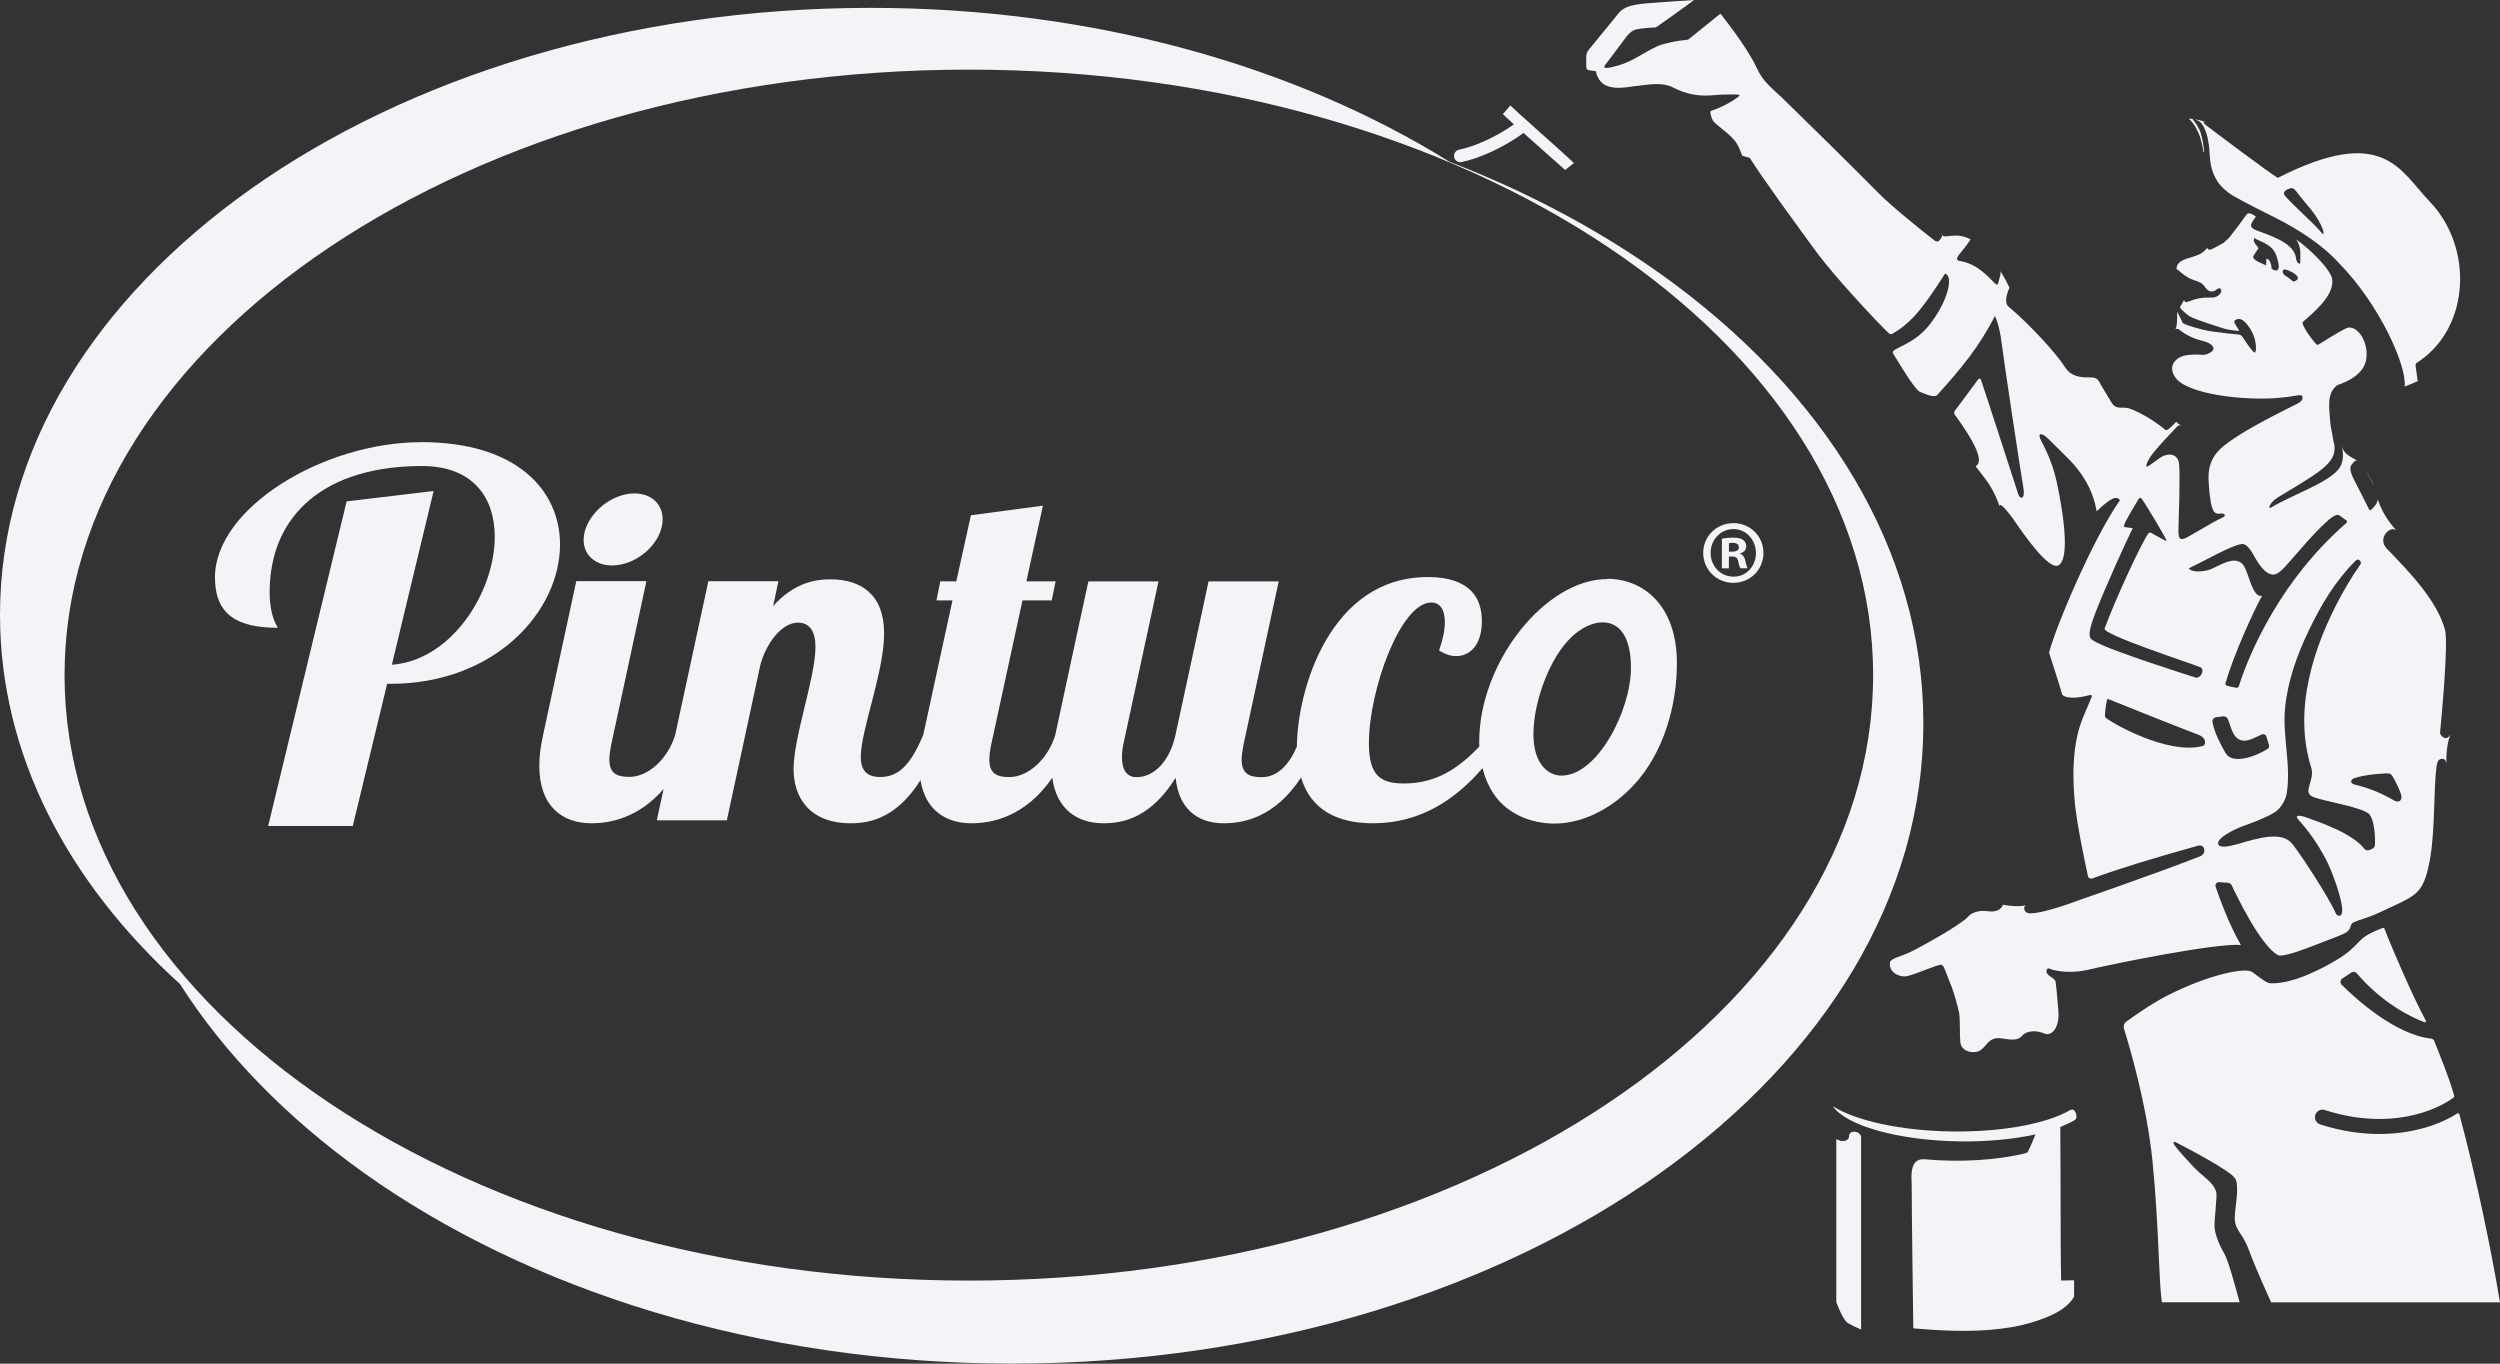
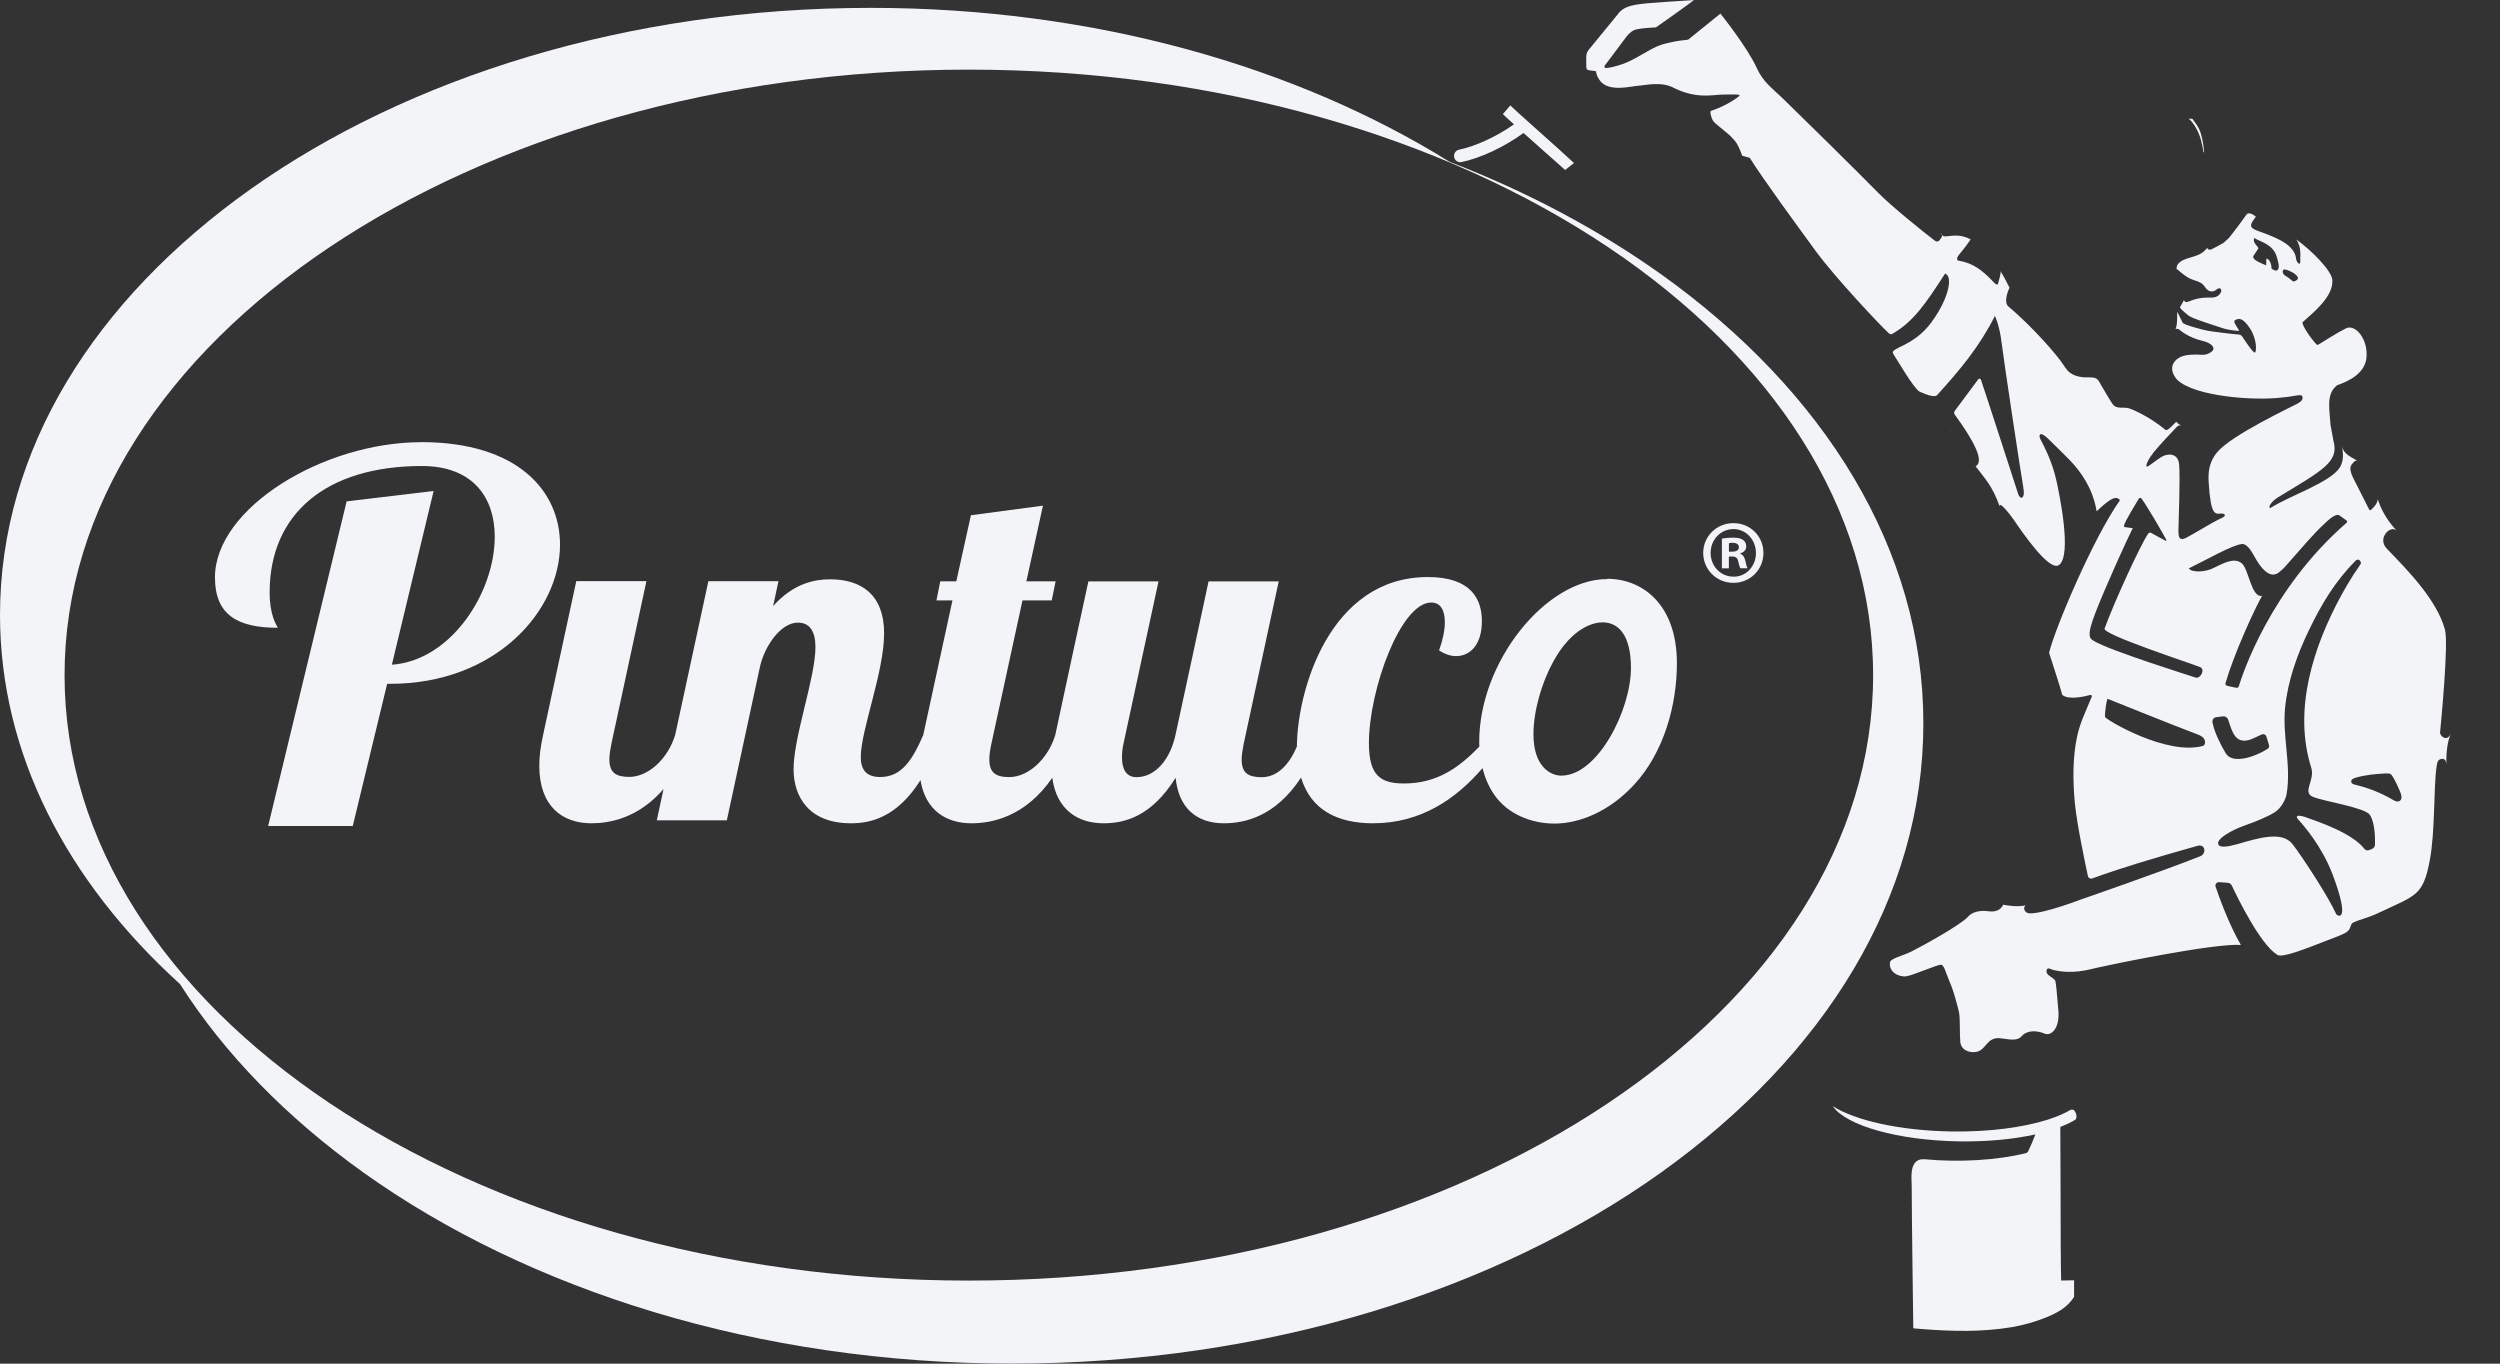
<svg xmlns="http://www.w3.org/2000/svg" width="121" height="66" viewBox="0 0 121 66" fill="none">
  <rect x="0" y="0" width="121" height="66" fill="#333333" stroke="none" />
  <g clip-path="url(#clip0_337_45)">
    <path d="M94.425 20.817C94.45 20.845 94.472 20.875 94.494 20.905C94.469 20.869 94.445 20.836 94.42 20.803V20.817H94.425Z" fill="#F3F4F8" />
-     <path d="M114.497 22.784C114.642 23.013 114.796 23.288 114.911 23.531C114.826 23.308 114.659 23.024 114.497 22.784Z" fill="#F3F4F8" />
    <path d="M76.324 7.771C76.354 7.746 76.382 7.724 76.415 7.697C76.418 7.694 76.42 7.688 76.426 7.686C76.39 7.716 76.357 7.743 76.327 7.771H76.324Z" fill="#F3F4F8" />
-     <path d="M108.842 60.485C109.163 61.384 109.917 63.019 109.923 63.033H120.999C120.577 60.502 119.855 56.991 119.035 53.933C119.022 53.886 118.97 53.864 118.928 53.892C118.106 54.421 116.781 54.885 115.152 54.885C114.277 54.885 113.318 54.749 112.3 54.424C112.111 54.363 112.004 54.159 112.062 53.961C112.125 53.768 112.328 53.66 112.517 53.724C115.665 54.738 117.928 53.74 118.747 53.125C118.78 53.1 118.791 53.059 118.78 53.02C118.484 51.997 118.111 51.145 117.818 50.381C117.793 50.318 117.738 50.276 117.672 50.271C115.909 50.07 113.998 48.324 113.34 47.665C113.249 47.574 113.266 47.425 113.373 47.356L113.809 47.069C113.894 47.014 114.003 47.034 114.069 47.108C115.295 48.547 116.702 49.242 117.352 49.477C117.395 49.493 117.434 49.444 117.412 49.402C116.781 48.255 115.646 45.6 115.41 44.952C115.399 44.916 115.361 44.899 115.325 44.913C115.166 44.971 114.735 45.134 114.437 45.349C114.143 45.558 113.91 45.944 113.271 46.35C112.607 46.769 111.077 47.615 109.934 47.593C109.725 47.588 109.58 47.475 109.007 47.045C108.708 46.821 107.013 47.122 104.945 48.161C104.153 48.559 103.281 49.179 102.913 49.447C102.806 49.526 102.762 49.664 102.801 49.791C103.048 50.58 103.906 53.459 104.18 56.194C104.501 59.399 104.482 62.192 104.641 63.03H108.968H108.398C108.209 62.349 107.858 61.004 107.641 60.645C107.422 60.289 107.213 59.741 107.186 59.437C107.156 59.068 107.328 57.876 107.263 57.681C107.087 57.16 106.646 56.999 106.114 56.42C105.987 56.283 105.433 55.701 105.222 55.392C105.154 55.293 105.239 55.251 105.28 55.27C105.88 55.579 107.959 56.669 108.176 57.033C108.338 57.256 108.28 57.832 108.176 58.69C108.074 59.547 108.513 59.578 108.834 60.48L108.842 60.485Z" fill="#F3F4F8" />
    <path d="M116.099 25.781C116.099 25.781 116.074 25.756 116.06 25.743C116.071 25.754 116.082 25.767 116.099 25.781Z" fill="#F3F4F8" />
    <path d="M106.52 6.754C106.577 6.947 106.613 7.145 106.646 7.355C106.649 7.377 106.679 7.377 106.679 7.363C106.662 7.151 106.63 6.9 106.58 6.693C106.492 6.324 106.443 6.186 106.114 5.753C106.034 5.745 105.969 5.745 105.925 5.753C106.01 5.764 106.353 6.175 106.523 6.751L106.52 6.754Z" fill="#F3F4F8" />
    <path d="M114.222 22.398C114.222 22.398 114.216 22.392 114.216 22.39C114.213 22.387 114.207 22.384 114.204 22.378C114.21 22.384 114.216 22.39 114.222 22.398Z" fill="#F3F4F8" />
    <path d="M95.454 11.601C95.525 11.645 95.632 11.72 95.701 11.775C95.616 11.706 95.534 11.651 95.454 11.601Z" fill="#F3F4F8" />
-     <path d="M113.243 12.774C115.19 14.767 116.512 17.756 116.383 18.711C116.592 18.633 116.8 18.548 117.017 18.446C117.017 18.429 116.945 17.916 116.915 17.71C116.899 17.599 116.981 17.555 117.017 17.53C119.567 15.865 119.721 11.963 117.593 9.751C116.169 8.276 115.377 6.001 110.249 8.607C109.983 8.488 106.782 6.075 106.744 6.039C106.596 5.913 106.656 5.885 106.752 5.91C106.599 5.849 106.39 5.797 106.212 5.772C106.237 5.777 106.267 5.786 106.319 5.808C106.396 5.838 106.445 5.871 106.497 5.915C106.623 6.031 106.684 6.186 106.744 6.329C106.867 6.624 106.925 7.049 106.941 7.369C106.98 8.083 107.084 8.378 107.32 8.772C107.468 9.023 107.827 9.326 108.071 9.47C108.71 9.834 109.489 10.22 110.144 10.548C111.307 11.133 112.459 11.894 113.246 12.779L113.243 12.774ZM110.586 9.252C110.649 9.189 110.745 9.147 110.83 9.12C110.885 9.1 110.934 9.1 110.986 9.125C111.038 9.15 111.088 9.194 111.121 9.241C111.187 9.332 111.261 9.418 111.329 9.506C111.428 9.63 111.529 9.757 111.634 9.881C111.765 10.027 111.891 10.181 112.006 10.341C112.166 10.567 112.311 10.81 112.41 11.069C112.423 11.105 112.44 11.144 112.448 11.182C112.456 11.218 112.453 11.257 112.456 11.295C112.456 11.312 112.451 11.331 112.437 11.331C112.432 11.331 112.426 11.326 112.421 11.323C112.36 11.268 112.311 11.204 112.259 11.144C112.146 11.017 112.026 10.898 111.908 10.78C111.677 10.554 111.442 10.33 111.208 10.107C110.995 9.9 110.778 9.691 110.583 9.464C110.561 9.431 110.542 9.393 110.542 9.351C110.542 9.313 110.564 9.28 110.589 9.252H110.586Z" fill="#F3F4F8" />
    <path d="M93.957 11.301C94.004 11.356 94.01 11.433 93.968 11.494C93.941 11.535 93.908 11.582 93.878 11.623C93.826 11.695 93.727 11.712 93.656 11.656C93.184 11.303 91.5 9.949 90.881 9.307C90.17 8.573 86.748 5.204 86.249 4.727C85.752 4.252 85.333 3.963 85.028 3.293C84.573 2.283 83.268 0.659 83.268 0.659L81.71 1.917L81.587 1.936C81.241 1.964 80.898 2.035 80.564 2.121C80.441 2.151 80.323 2.19 80.207 2.242C79.577 2.529 79.006 2.981 78.332 3.166C78.148 3.218 77.939 3.282 77.75 3.29C77.728 3.29 77.704 3.29 77.682 3.279C77.602 3.229 77.717 3.111 77.75 3.067C77.822 2.973 77.893 2.876 77.964 2.783C78.044 2.678 78.121 2.573 78.2 2.468C78.373 2.239 78.54 2.01 78.713 1.784C78.809 1.663 78.918 1.547 79.058 1.473C79.113 1.442 79.176 1.426 79.237 1.415C79.535 1.357 79.845 1.343 80.15 1.324C80.15 1.324 82.056 -0.014 81.979 0C81.902 0.017 81.104 0.052 80.542 0.097C79.396 0.185 78.727 0.193 78.365 0.61C78.266 0.725 78.079 0.968 77.981 1.084C77.783 1.318 77.588 1.558 77.397 1.795C77.273 1.947 77.147 2.096 77.026 2.25C76.958 2.336 76.876 2.419 76.826 2.518C76.777 2.617 76.771 2.736 76.774 2.843C76.774 2.953 76.779 3.064 76.777 3.177C76.777 3.243 76.771 3.337 76.837 3.375C76.878 3.4 76.936 3.403 76.982 3.411C77.004 3.414 77.248 3.439 77.248 3.455C77.248 3.455 77.248 3.679 77.49 3.966C77.953 4.456 78.96 4.167 79.3 4.15C79.64 4.128 80.443 3.921 81.049 4.272C82.154 4.804 82.92 4.578 83.38 4.578C83.841 4.578 84.324 4.536 84.165 4.66C84.165 4.66 83.646 5.091 82.835 5.358C82.799 5.369 82.777 5.402 82.782 5.438C82.796 5.554 82.846 5.808 82.996 5.945C83.177 6.111 83.778 6.571 83.827 6.665C84.099 6.913 84.203 7.217 84.324 7.539C84.387 7.545 84.562 7.614 84.688 7.641C85.33 8.664 86.901 10.81 87.886 12.158C88.791 13.396 90.966 15.716 91.426 16.137C91.47 16.179 91.539 16.187 91.591 16.157C92.625 15.561 93.212 14.679 94.144 13.239C94.281 13.305 94.341 13.435 94.333 13.669C94.32 14.116 94.026 14.872 93.458 15.63C92.606 16.774 91.487 16.824 91.621 17.105C91.761 17.309 92.644 18.843 92.915 18.959C93.116 19.041 93.615 19.276 93.76 19.121C94.906 17.853 95.787 16.799 96.555 15.291C96.555 15.291 96.779 15.751 96.878 16.59C96.98 17.428 97.805 22.899 97.923 23.555C98.044 24.209 97.764 24.168 97.684 23.922C97.531 23.456 96.228 19.413 95.877 18.377C95.858 18.322 95.784 18.308 95.748 18.357L94.61 19.888C94.572 19.94 94.572 20.015 94.61 20.067C95.545 21.347 96.061 22.339 95.619 22.568C96.069 23.169 96.428 23.495 96.796 24.543C96.809 24.578 96.823 24.617 96.834 24.653C96.82 24.609 96.809 24.578 96.801 24.562C96.722 24.35 96.873 24.341 97.448 25.13C97.871 25.759 99.184 27.675 99.651 27.35C100.311 26.889 99.645 23.776 99.527 23.247C99.313 22.281 98.902 21.551 98.762 21.269C98.639 21.027 98.748 20.858 99.135 21.239C99.475 21.57 99.812 21.901 100.147 22.24C100.772 22.874 101.258 23.666 101.436 24.537C101.439 24.556 101.48 24.758 101.477 24.747C102.124 24.132 102.423 23.966 102.607 24.209C101.282 26.087 99.431 30.496 99.176 31.596C99.431 32.404 99.672 33.11 99.812 33.629C100.106 33.891 100.871 33.717 101.17 33.637C101.219 33.623 101.263 33.673 101.241 33.72C101.151 33.932 100.959 34.39 100.841 34.674C100.608 35.225 100.185 36.422 100.427 38.904C100.523 39.891 100.926 41.805 101.055 42.401C101.074 42.497 101.175 42.55 101.266 42.517C102.544 42.045 104.186 41.549 106.356 40.939C106.558 40.881 106.663 40.983 106.687 41.107C106.701 41.171 106.693 41.361 106.487 41.444C104.576 42.202 100.704 43.54 100.704 43.54C100.704 43.54 98.968 44.207 98.266 44.207C97.939 44.207 97.901 43.873 98.06 43.818C97.662 43.901 97.243 43.843 96.949 43.788C96.916 43.876 96.763 44.185 96.214 44.102C96.083 44.083 95.556 44.03 95.252 44.37C94.887 44.781 92.902 45.864 92.488 46.066C92.073 46.264 91.509 46.396 91.478 46.565C91.393 47.039 91.903 47.304 92.263 47.251C92.627 47.199 93.796 46.664 93.963 46.694C94.051 46.711 94.122 46.885 94.185 47.066C94.259 47.282 94.41 47.621 94.47 47.786C94.564 48.032 94.775 48.773 94.819 49.013C94.879 49.336 94.841 50.039 94.879 50.439C94.925 50.922 95.556 51.021 95.844 50.839C96.129 50.654 96.22 50.304 96.623 50.249C96.933 50.207 97.58 50.483 97.852 50.147C98.139 49.827 98.636 49.888 98.954 50.025C99.269 50.163 99.725 49.783 99.618 48.834C99.56 48.125 99.513 47.624 99.486 47.502C99.439 47.304 98.998 47.229 99.055 46.965C99.094 46.782 99.253 46.918 99.374 46.945C100.328 47.166 101.019 46.945 101.562 46.824C102.105 46.7 107.132 45.646 108.459 45.735C107.889 44.761 107.417 43.454 107.236 42.919C107.197 42.803 107.288 42.688 107.409 42.696C107.551 42.707 107.71 42.718 107.823 42.726C107.908 42.732 107.982 42.784 108.02 42.861C108.283 43.421 109.383 45.691 110.214 46.209C110.436 46.394 111.681 45.883 112.589 45.533C113.494 45.189 113.672 45.128 113.754 44.877C113.798 44.742 113.828 44.684 113.892 44.654C114.259 44.483 114.591 44.436 115.12 44.185C116.933 43.327 117.27 43.374 117.599 41.651C117.868 40.252 117.78 38.126 117.931 37.095C117.961 36.883 117.994 36.759 118.172 36.731C118.372 36.701 118.397 36.891 118.403 37.004C118.403 37.015 118.403 37.026 118.403 37.034C118.389 36.191 118.504 35.824 118.603 35.529C118.422 35.937 118.085 35.6 118.098 35.457C118.142 35.01 118.518 31.142 118.337 30.48C117.95 29.046 116.565 27.634 115.52 26.553C115.038 26.051 115.699 25.395 115.992 25.679C115.463 25.108 115.219 24.576 115.084 24.165C115.057 24.394 114.898 24.537 114.764 24.675C114.733 24.705 114.684 24.7 114.668 24.661C114.594 24.509 114.275 23.886 114.097 23.531C113.894 23.122 113.606 22.689 113.856 22.439C113.93 22.361 113.998 22.254 114.103 22.303C113.87 22.149 113.401 22.003 113.351 21.551C113.351 21.551 113.351 21.551 113.351 21.548C113.401 21.898 113.461 22.298 113.239 22.637C112.764 23.354 110.897 23.963 109.901 24.576C109.748 24.636 109.868 24.305 110.263 24.066C112.416 22.758 113.231 22.356 112.937 21.327C112.891 21.06 112.833 20.759 112.797 20.563C112.748 19.788 112.57 19.058 113.126 18.639C113.647 18.468 114.445 18.09 114.533 17.345C114.64 16.441 114.007 15.658 113.538 15.895C113.104 16.11 112.482 16.518 112.213 16.678C112.18 16.697 112.139 16.692 112.112 16.664C111.868 16.41 111.374 15.707 111.451 15.589C111.931 15.159 112.951 14.356 112.885 13.545C112.849 13.104 111.89 12.12 111.135 11.588C111.421 11.985 111.316 12.456 111.333 12.657C111.349 12.826 111.212 12.793 111.138 12.572C111.097 11.907 110.351 11.56 109.408 11.221C109.243 11.163 108.991 11.086 108.953 10.945C108.914 10.81 109.186 10.49 109.186 10.49C109.186 10.49 108.859 10.195 108.722 10.396C108.588 10.592 108.187 11.138 107.867 11.532C107.776 11.612 107.688 11.69 107.601 11.77C107.587 11.77 107.573 11.775 107.559 11.786C107.381 11.894 107.197 11.987 107.008 12.081C106.964 12.081 106.918 12.076 106.877 12.073C106.868 12.067 106.857 12.062 106.852 12.053C106.844 12.031 106.841 12.012 106.838 11.99C106.803 12.029 106.77 12.065 106.737 12.098C106.345 12.528 105.695 12.395 105.396 12.806C105.368 12.845 105.349 12.925 105.341 13.019C105.363 13.027 105.382 13.041 105.401 13.055C105.604 13.226 105.807 13.405 106.051 13.507C106.246 13.589 106.471 13.623 106.622 13.771C106.715 13.863 106.77 13.989 106.879 14.058C106.981 14.122 107.121 14.122 107.219 14.058C107.258 14.033 107.291 13.998 107.332 13.976C107.373 13.954 107.425 13.942 107.463 13.967C107.527 14.006 107.516 14.102 107.48 14.169C107.436 14.251 107.365 14.318 107.28 14.356C107.159 14.409 107.025 14.406 106.893 14.403C106.882 14.403 106.874 14.403 106.863 14.403C106.564 14.4 106.271 14.455 105.994 14.571C105.947 14.591 105.895 14.604 105.845 14.618C105.815 14.626 105.796 14.624 105.766 14.61C105.733 14.588 105.717 14.557 105.706 14.524C105.623 14.687 105.519 14.852 105.519 14.852L105.514 14.894C105.593 15.012 105.914 15.272 105.985 15.313C106.018 15.332 106.07 15.357 106.125 15.379C106.128 15.379 106.136 15.387 106.142 15.39H106.147C106.498 15.536 107.192 15.757 107.647 15.906C107.814 15.961 108.385 16.041 108.374 16L108.316 15.9C108.209 15.729 108.059 15.547 108.196 15.484C108.333 15.423 108.527 15.329 108.892 15.884C109.254 16.433 109.221 17.047 109.131 17.064C109.038 17.078 108.602 16.405 108.541 16.311C108.481 16.218 108.407 16.19 108.33 16.19C108.253 16.19 107.562 16.113 107.033 16.038C106.501 15.961 105.673 15.696 105.643 15.625C105.612 15.55 105.5 15.341 105.382 15.092C105.355 15.225 105.409 15.669 105.297 15.928C105.366 15.9 105.453 15.914 105.503 15.975C105.892 16.292 106.336 16.435 106.663 16.515C106.986 16.595 107.362 16.86 106.951 17.081C106.616 17.263 106.553 17.105 105.881 17.185C105.278 17.254 104.831 17.762 105.377 18.382C106.224 19.198 109.123 19.402 110.414 19.242C111.026 19.198 111.374 19.052 111.429 19.176C111.48 19.303 111.409 19.42 111.215 19.527C110.927 19.686 107.995 21.057 107.307 21.893C106.715 22.604 106.926 23.387 106.937 23.839C107.016 24.496 107.082 24.863 107.362 24.863C107.54 24.846 107.639 24.846 107.675 24.915C107.708 24.984 107.631 25.028 107.362 25.152C107.096 25.276 106.059 25.908 105.78 26.046C105.514 26.159 105.423 26.07 105.437 25.629C105.448 25.188 105.525 23.048 105.47 22.472C105.412 21.895 104.888 21.951 104.622 22.11C104.365 22.265 103.964 22.607 103.909 22.585C103.813 22.543 104.016 22.166 104.241 21.887C104.532 21.529 105.174 20.85 105.324 20.696C105.423 20.596 105.462 20.563 105.579 20.605C105.462 20.541 105.385 20.478 105.33 20.412C105.281 20.459 104.894 20.889 104.82 20.812C104.425 20.489 103.992 20.205 103.536 19.976C103.377 19.896 103.213 19.819 103.043 19.764C102.867 19.709 102.708 19.75 102.527 19.722C102.379 19.7 102.291 19.629 102.215 19.507C102.086 19.306 101.965 19.102 101.844 18.895C101.784 18.793 101.724 18.694 101.666 18.592C101.595 18.47 101.548 18.346 101.406 18.299C101.216 18.236 100.989 18.28 100.789 18.255C100.577 18.23 100.369 18.173 100.196 18.046C99.988 17.891 99.878 17.654 99.725 17.453C99.08 16.612 98.038 15.536 97.232 14.855C96.952 14.668 97.185 14.061 97.262 13.931C97.103 13.601 96.958 13.336 96.82 13.121C96.845 13.184 96.826 13.305 96.705 13.73C96.681 13.818 96.59 13.752 96.535 13.7C95.907 13.032 95.477 12.735 94.799 12.616C94.687 12.597 94.712 12.481 94.777 12.382C94.854 12.266 95.098 12.012 95.375 11.593C95.383 11.593 95.4 11.601 95.419 11.61C94.684 11.188 94.136 11.568 94.007 11.389C93.982 11.356 93.944 11.312 93.894 11.262C93.911 11.281 93.93 11.301 93.947 11.323L93.957 11.301ZM110.25 13.049C110.209 13.112 110.126 13.096 110.085 13.082C110.066 13.074 109.945 13.016 109.945 12.999C109.926 12.583 109.72 12.498 109.69 12.525C109.69 12.575 109.682 12.845 109.682 12.845C109.52 12.765 109.361 12.718 109.183 12.605C109.128 12.569 109.013 12.464 109.068 12.379C109.145 12.26 109.238 12.131 109.293 12.043C109.326 11.985 109.213 11.883 109.183 11.841C109.125 11.77 109.062 11.673 109.092 11.576C109.098 11.563 109.112 11.521 109.125 11.51C109.194 11.648 109.934 11.745 110.162 12.332C110.206 12.448 110.239 12.569 110.263 12.693C110.288 12.815 110.324 12.936 110.25 13.049ZM111.018 13.623C110.96 13.634 110.801 13.446 110.614 13.347C110.431 13.248 110.455 13.021 110.587 13.041C110.809 13.082 111.111 13.245 111.199 13.391C111.286 13.532 111.075 13.614 111.015 13.625L111.018 13.623ZM106.627 36.102C104.872 36.582 101.976 34.859 101.891 34.71C101.877 34.685 101.88 34.655 101.88 34.627C101.88 34.503 101.949 33.816 102.02 33.827C102.025 33.827 105.034 35.044 106.394 35.559C106.838 35.725 106.75 36.066 106.627 36.1V36.102ZM107.085 34.958C107.063 34.842 107.14 34.732 107.255 34.715L107.584 34.671C107.694 34.657 107.801 34.718 107.839 34.823C107.971 35.162 108.067 35.73 108.484 35.832C108.826 35.918 109.177 35.664 109.476 35.545C109.564 35.51 109.666 35.556 109.693 35.647C109.734 35.772 109.786 35.94 109.822 36.069C109.841 36.138 109.811 36.21 109.751 36.248C109.136 36.637 108.045 37.007 107.721 36.453C107.461 36.006 107.181 35.46 107.082 34.955L107.085 34.958ZM115.499 37.437C115.562 37.434 115.63 37.431 115.688 37.454C115.808 37.503 116.047 38.047 116.113 38.198C116.173 38.339 116.316 38.612 116.17 38.747C116.121 38.794 116.047 38.802 115.981 38.785C115.915 38.772 115.858 38.736 115.797 38.7C115.238 38.375 114.629 38.132 113.998 37.983C113.913 37.964 113.812 37.928 113.798 37.842C113.79 37.793 113.817 37.743 113.859 37.71C113.897 37.68 113.946 37.663 113.996 37.647C114.481 37.501 114.991 37.459 115.496 37.431L115.499 37.437ZM114.007 27.14C114.168 26.977 114.303 27.215 114.262 27.284C114.166 27.449 114.023 27.637 113.919 27.797C113.708 28.13 113.505 28.469 113.316 28.817C111.964 31.299 110.976 34.354 111.865 37.158C112.057 37.768 111.407 38.344 111.947 38.568C112.49 38.791 114.465 39.083 114.703 39.442C114.947 39.809 114.958 40.564 114.95 40.879C114.95 40.969 114.895 41.05 114.81 41.085C114.722 41.121 114.566 41.226 114.443 41.091C113.839 40.297 112.112 39.745 111.703 39.591C111.281 39.428 111.029 39.442 111.248 39.679C111.5 39.958 112.367 40.939 112.891 42.307C113.222 43.176 113.37 43.777 113.362 44.077C113.357 44.251 113.302 44.298 113.258 44.317C113.222 44.331 113.11 44.323 113.055 44.21C112.734 43.473 111.465 41.51 110.96 40.859C110.458 40.206 109.312 40.556 108.283 40.859C107.76 41 107.4 41.044 107.359 40.837C107.318 40.633 107.743 40.327 108.407 40.043C108.873 39.875 109.345 39.701 109.792 39.483C109.899 39.431 110.006 39.373 110.107 39.307C110.417 39.108 110.628 38.686 110.672 38.432C110.908 37.034 110.455 35.634 110.601 34.227C110.735 32.928 111.188 31.674 111.744 30.518C112.356 29.247 113.011 28.144 114.004 27.146L114.007 27.14ZM108.508 26.329C108.681 26.316 108.857 26.484 109.057 26.834C109.186 27.06 109.731 28.139 110.291 27.711C110.557 27.507 110.664 27.35 110.889 27.099C111.44 26.487 111.936 25.866 112.545 25.309C112.657 25.207 113.083 24.782 113.253 24.965C113.253 24.965 113.45 25.105 113.565 25.185C113.606 25.213 113.609 25.273 113.571 25.306C109.879 28.516 108.533 32.642 108.357 33.221C108.344 33.268 108.3 33.295 108.251 33.29C108.124 33.276 107.908 33.221 107.784 33.188C107.729 33.174 107.697 33.116 107.713 33.063C108.124 31.649 109.117 29.479 109.485 28.836C108.961 28.957 108.84 27.518 108.489 27.253C108.1 26.956 107.559 27.297 107.151 27.482C106.803 27.681 106.101 27.739 105.936 27.51C106.707 27.143 108.039 26.371 108.508 26.332V26.329ZM103.221 25.563C103.221 25.563 102.977 25.533 102.851 25.513C102.815 25.508 102.793 25.477 102.802 25.439C102.856 25.202 103.323 24.479 103.515 24.14C103.545 24.088 103.616 24.085 103.652 24.132C103.912 24.49 104.699 25.828 104.856 26.139C104.866 26.161 104.845 26.186 104.823 26.175C104.644 26.09 104.291 25.888 104.115 25.792C104.066 25.764 104.005 25.781 103.972 25.828C103.605 26.363 102.376 29.024 101.861 30.422C101.754 30.711 105.947 32.071 106.487 32.289C106.745 32.393 106.509 32.87 106.26 32.791C106.114 32.744 102.067 31.472 101.356 31.028C101.159 30.907 100.948 30.86 101.433 29.619C101.913 28.381 102.988 26.021 103.227 25.56L103.221 25.563Z" fill="#F3F4F8" />
    <path d="M114.127 22.312C114.127 22.312 114.136 22.318 114.139 22.321C114.136 22.321 114.13 22.315 114.127 22.312Z" fill="#F3F4F8" />
    <path d="M73.277 6.017C72.449 6.602 71.418 7.082 70.62 7.244C70.455 7.275 70.351 7.437 70.381 7.606C70.409 7.752 70.535 7.851 70.677 7.851C70.697 7.851 70.719 7.848 70.738 7.843C71.645 7.661 72.827 7.104 73.738 6.436C74.352 6.988 75.024 7.581 75.024 7.581C75.024 7.581 75.567 8.055 75.751 8.226C75.751 8.226 75.74 8.237 75.715 8.256C75.912 8.105 76.03 8.011 76.181 7.89C76 7.721 75.389 7.167 75.389 7.167C75.389 7.167 73.258 5.27 73.099 5.104C73.016 5.195 72.934 5.306 72.756 5.502C72.751 5.507 72.742 5.515 72.737 5.521C72.786 5.576 73 5.769 73.274 6.017H73.277Z" fill="#F3F4F8" />
    <path d="M75.282 8.585C75.282 8.585 75.293 8.577 75.299 8.574C75.304 8.568 75.31 8.566 75.318 8.56C75.307 8.568 75.296 8.577 75.282 8.585Z" fill="#F3F4F8" />
    <path d="M80.38 13.264C77.386 11.13 73.942 9.291 70.154 7.829C62.747 3.221 52.932 0.378 42.141 0.381H42.128C30.352 0.381 19.737 3.767 12.149 9.139C4.544 14.53 0.003 21.799 0 29.763C0.003 36.439 3.198 42.63 8.712 47.629C10.873 51.021 13.89 54.107 17.603 56.76C25.55 62.429 36.662 66 48.992 65.998C61.319 65.998 72.433 62.429 80.38 56.76C88.336 51.076 93.091 43.407 93.091 35.011C93.091 26.611 88.336 18.945 80.38 13.261V13.264ZM46.888 61.98C22.759 61.98 3.124 48.854 3.124 32.678C3.124 16.502 22.759 3.37 46.891 3.37C71.024 3.37 90.659 16.499 90.659 32.678C90.659 48.856 71.024 61.98 46.891 61.98H46.888Z" fill="#F3F4F8" />
-     <path d="M29.011 27.259C29.861 27.59 31.056 27.143 31.69 26.238C32.324 25.334 32.151 24.322 31.303 23.988C30.456 23.655 29.263 24.129 28.63 25.036C27.999 25.941 28.166 26.922 29.014 27.256" fill="#F3F4F8" />
    <path d="M83.904 25.32C84.711 25.32 85.35 25.952 85.35 26.762C85.35 27.573 84.711 28.21 83.896 28.21C83.082 28.21 82.435 27.568 82.435 26.762C82.435 25.957 83.082 25.32 83.896 25.32H83.904ZM83.888 25.61C83.271 25.61 82.794 26.128 82.794 26.762C82.794 27.397 83.271 27.91 83.904 27.91C84.516 27.921 84.988 27.399 84.988 26.768C84.988 26.137 84.519 25.607 83.896 25.607H83.888V25.61ZM83.669 27.507H83.34V26.068C83.471 26.048 83.652 26.023 83.888 26.023C84.154 26.023 84.275 26.068 84.371 26.137C84.456 26.2 84.519 26.305 84.519 26.445C84.519 26.622 84.387 26.735 84.225 26.787V26.804C84.362 26.848 84.431 26.961 84.478 27.154C84.522 27.378 84.557 27.455 84.582 27.504H84.236C84.195 27.452 84.168 27.331 84.124 27.154C84.099 27.008 84.014 26.936 83.833 26.936H83.677V27.504L83.669 27.507ZM83.68 26.702H83.836C84.017 26.702 84.162 26.638 84.162 26.492C84.162 26.36 84.069 26.272 83.861 26.272C83.776 26.272 83.715 26.28 83.68 26.291V26.705V26.702Z" fill="#F3F4F8" />
    <path d="M20.389 21.402C15.639 21.402 10.404 24.596 10.404 27.946C10.404 29.752 11.482 30.384 13.448 30.384C13.371 30.24 13.051 29.774 13.051 28.671C13.051 24.849 15.807 22.555 20.417 22.555C22.923 22.555 23.946 24.118 23.946 25.977C23.946 28.671 21.843 31.969 18.966 32.173L20.987 23.765L16.777 24.267L12.979 39.977H17.074L18.738 33.097H18.884C24.003 33.097 27.105 29.554 27.105 26.358C27.105 23.765 25.057 21.399 20.389 21.399" fill="#F3F4F8" />
    <path d="M77.781 28.028C74.827 28.028 71.594 32.016 71.594 35.904C71.594 35.981 71.594 36.058 71.6 36.138C70.59 37.175 69.537 37.92 67.952 37.92C66.823 37.92 66.255 37.547 66.255 35.97C66.255 33.4 67.785 29.162 69.271 29.162C69.718 29.162 69.93 29.531 69.93 30.11C69.93 30.505 69.836 30.968 69.65 31.478C69.93 31.663 70.215 31.756 70.472 31.756C71.158 31.756 71.723 31.202 71.723 30.063C71.723 28.996 71.202 27.929 69.107 27.929C64.349 27.929 62.786 33.43 62.769 36.136C62.396 37.007 61.831 37.616 61.066 37.616C60.405 37.616 60.096 37.407 60.096 36.761C60.096 36.552 60.134 36.312 60.191 36.017C60.255 35.719 61.889 28.141 61.889 28.141H58.494C58.494 28.141 57.15 34.409 56.892 35.576C56.637 36.745 55.927 37.614 55.008 37.614C54.49 37.614 54.304 37.197 54.304 36.662C54.304 36.453 54.32 36.265 54.372 36.014C54.424 35.76 56.072 28.139 56.072 28.139H52.678C52.678 28.139 51.199 34.958 51.076 35.573C50.725 36.731 49.773 37.611 48.849 37.611C48.194 37.611 47.884 37.401 47.884 36.756C47.884 36.546 47.917 36.309 47.98 36.011C48.043 35.711 49.488 29.059 49.488 29.059H50.903L51.092 28.136H49.677L50.478 24.474L46.993 24.937L46.285 28.136H45.509L45.323 29.059H46.099C46.099 29.059 44.796 35.049 44.686 35.57C44.165 36.778 43.639 37.608 42.602 37.608C41.895 37.608 41.662 37.216 41.662 36.637C41.662 35.341 42.791 32.531 42.791 30.653C42.791 28.776 41.684 28.039 40.175 28.039C39.446 28.039 38.409 28.221 37.419 29.335L37.677 28.13H34.285L32.68 35.565C32.332 36.723 31.378 37.602 30.459 37.602C29.801 37.602 29.494 37.393 29.494 36.748C29.494 36.538 29.538 36.262 29.59 36.003C29.642 35.741 29.809 34.991 29.809 34.991L31.287 28.127H27.892L26.721 33.552C26.721 33.552 26.411 34.988 26.288 35.562C26.159 36.155 26.102 36.585 26.102 37.068C26.102 39.012 27.207 39.847 28.622 39.847C29.505 39.847 30.895 39.602 32.115 38.19L31.789 39.704H35.179C35.179 39.704 36.569 33.24 36.783 32.267C37 31.293 37.773 30.135 38.62 30.135C39.185 30.135 39.468 30.551 39.468 31.318C39.468 32.796 38.409 35.65 38.409 37.227C38.409 38.548 39.136 39.847 41.187 39.847C42.139 39.847 43.414 39.563 44.552 37.76C44.788 39.21 45.783 39.847 47.017 39.847C48.005 39.847 49.625 39.538 50.931 37.644C51.134 39.174 52.148 39.847 53.413 39.847C54.405 39.847 55.719 39.544 56.901 37.644C57.041 39.081 57.891 39.847 59.234 39.847C60.224 39.847 61.722 39.538 62.972 37.633C63.436 39.185 64.711 39.847 66.455 39.847C68.781 39.847 70.481 38.659 71.753 37.178C71.866 37.627 72.047 38.071 72.335 38.482C72.987 39.42 74.147 39.861 75.236 39.861C76.467 39.861 77.91 39.26 79.094 37.977C80.548 36.397 81.162 34.106 81.162 32.098C81.162 29.253 79.492 28.014 77.795 28.014M75.584 37.542C74.995 37.542 74.219 37.051 74.219 35.543C74.219 34.384 74.63 33.017 75.184 32.01C76.086 30.372 77.136 30.121 77.559 30.121C78.392 30.121 78.938 30.827 78.938 32.319C78.938 34.404 77.304 37.539 75.582 37.539" fill="#F3F4F8" />
-     <path d="M90.08 55.058C90.08 54.917 89.962 54.816 89.833 54.785C89.756 54.766 89.668 54.769 89.597 54.807C89.551 54.832 89.518 54.873 89.501 54.926C89.485 54.981 89.501 55.036 89.474 55.091C89.433 55.171 89.345 55.202 89.263 55.221C89.2 55.235 89.136 55.229 89.073 55.21C89.008 55.191 88.942 55.166 88.876 55.135V63.019C88.876 63.019 89.186 63.882 89.438 64.037C89.614 64.142 89.833 64.244 90.077 64.351V55.061L90.08 55.058Z" fill="#F3F4F8" />
    <path d="M99.739 60.48C99.739 58.412 99.719 54.546 99.719 54.546C99.996 54.435 100.238 54.322 100.441 54.198C100.451 54.184 100.465 54.168 100.476 54.151C100.49 54.126 100.495 54.102 100.501 54.071C100.504 54.027 100.501 53.983 100.49 53.939C100.468 53.856 100.43 53.782 100.375 53.727C100.328 53.696 100.276 53.707 100.221 53.713C99.939 53.881 99.588 54.035 99.182 54.168C99.154 54.176 99.127 54.182 99.105 54.193C97.92 54.568 96.291 54.788 94.481 54.763C91.978 54.728 89.803 54.237 88.706 53.539C89.342 54.474 91.852 55.199 94.852 55.243C96.22 55.26 97.481 55.136 98.513 54.904C98.408 55.188 98.288 55.461 98.159 55.729C98.14 55.77 98.101 55.8 98.057 55.811C96.664 56.159 94.827 56.264 93.162 56.109C92.375 56.037 92.526 57.038 92.526 57.38C92.526 58.649 92.597 63.828 92.603 64.26C92.603 64.277 92.617 64.291 92.633 64.294C92.778 64.307 92.924 64.319 93.069 64.329C94.487 64.44 95.929 64.473 97.339 64.239C97.937 64.139 98.524 63.974 99.083 63.742C99.59 63.532 100.095 63.248 100.386 62.766V61.966C100.177 61.966 99.972 61.972 99.76 61.977C99.752 61.572 99.741 61.081 99.741 60.483L99.739 60.48Z" fill="#F3F4F8" />
  </g>
  <defs>
    <clipPath id="clip0_337_45">
      <rect width="121" height="66" fill="white" />
    </clipPath>
  </defs>
</svg>